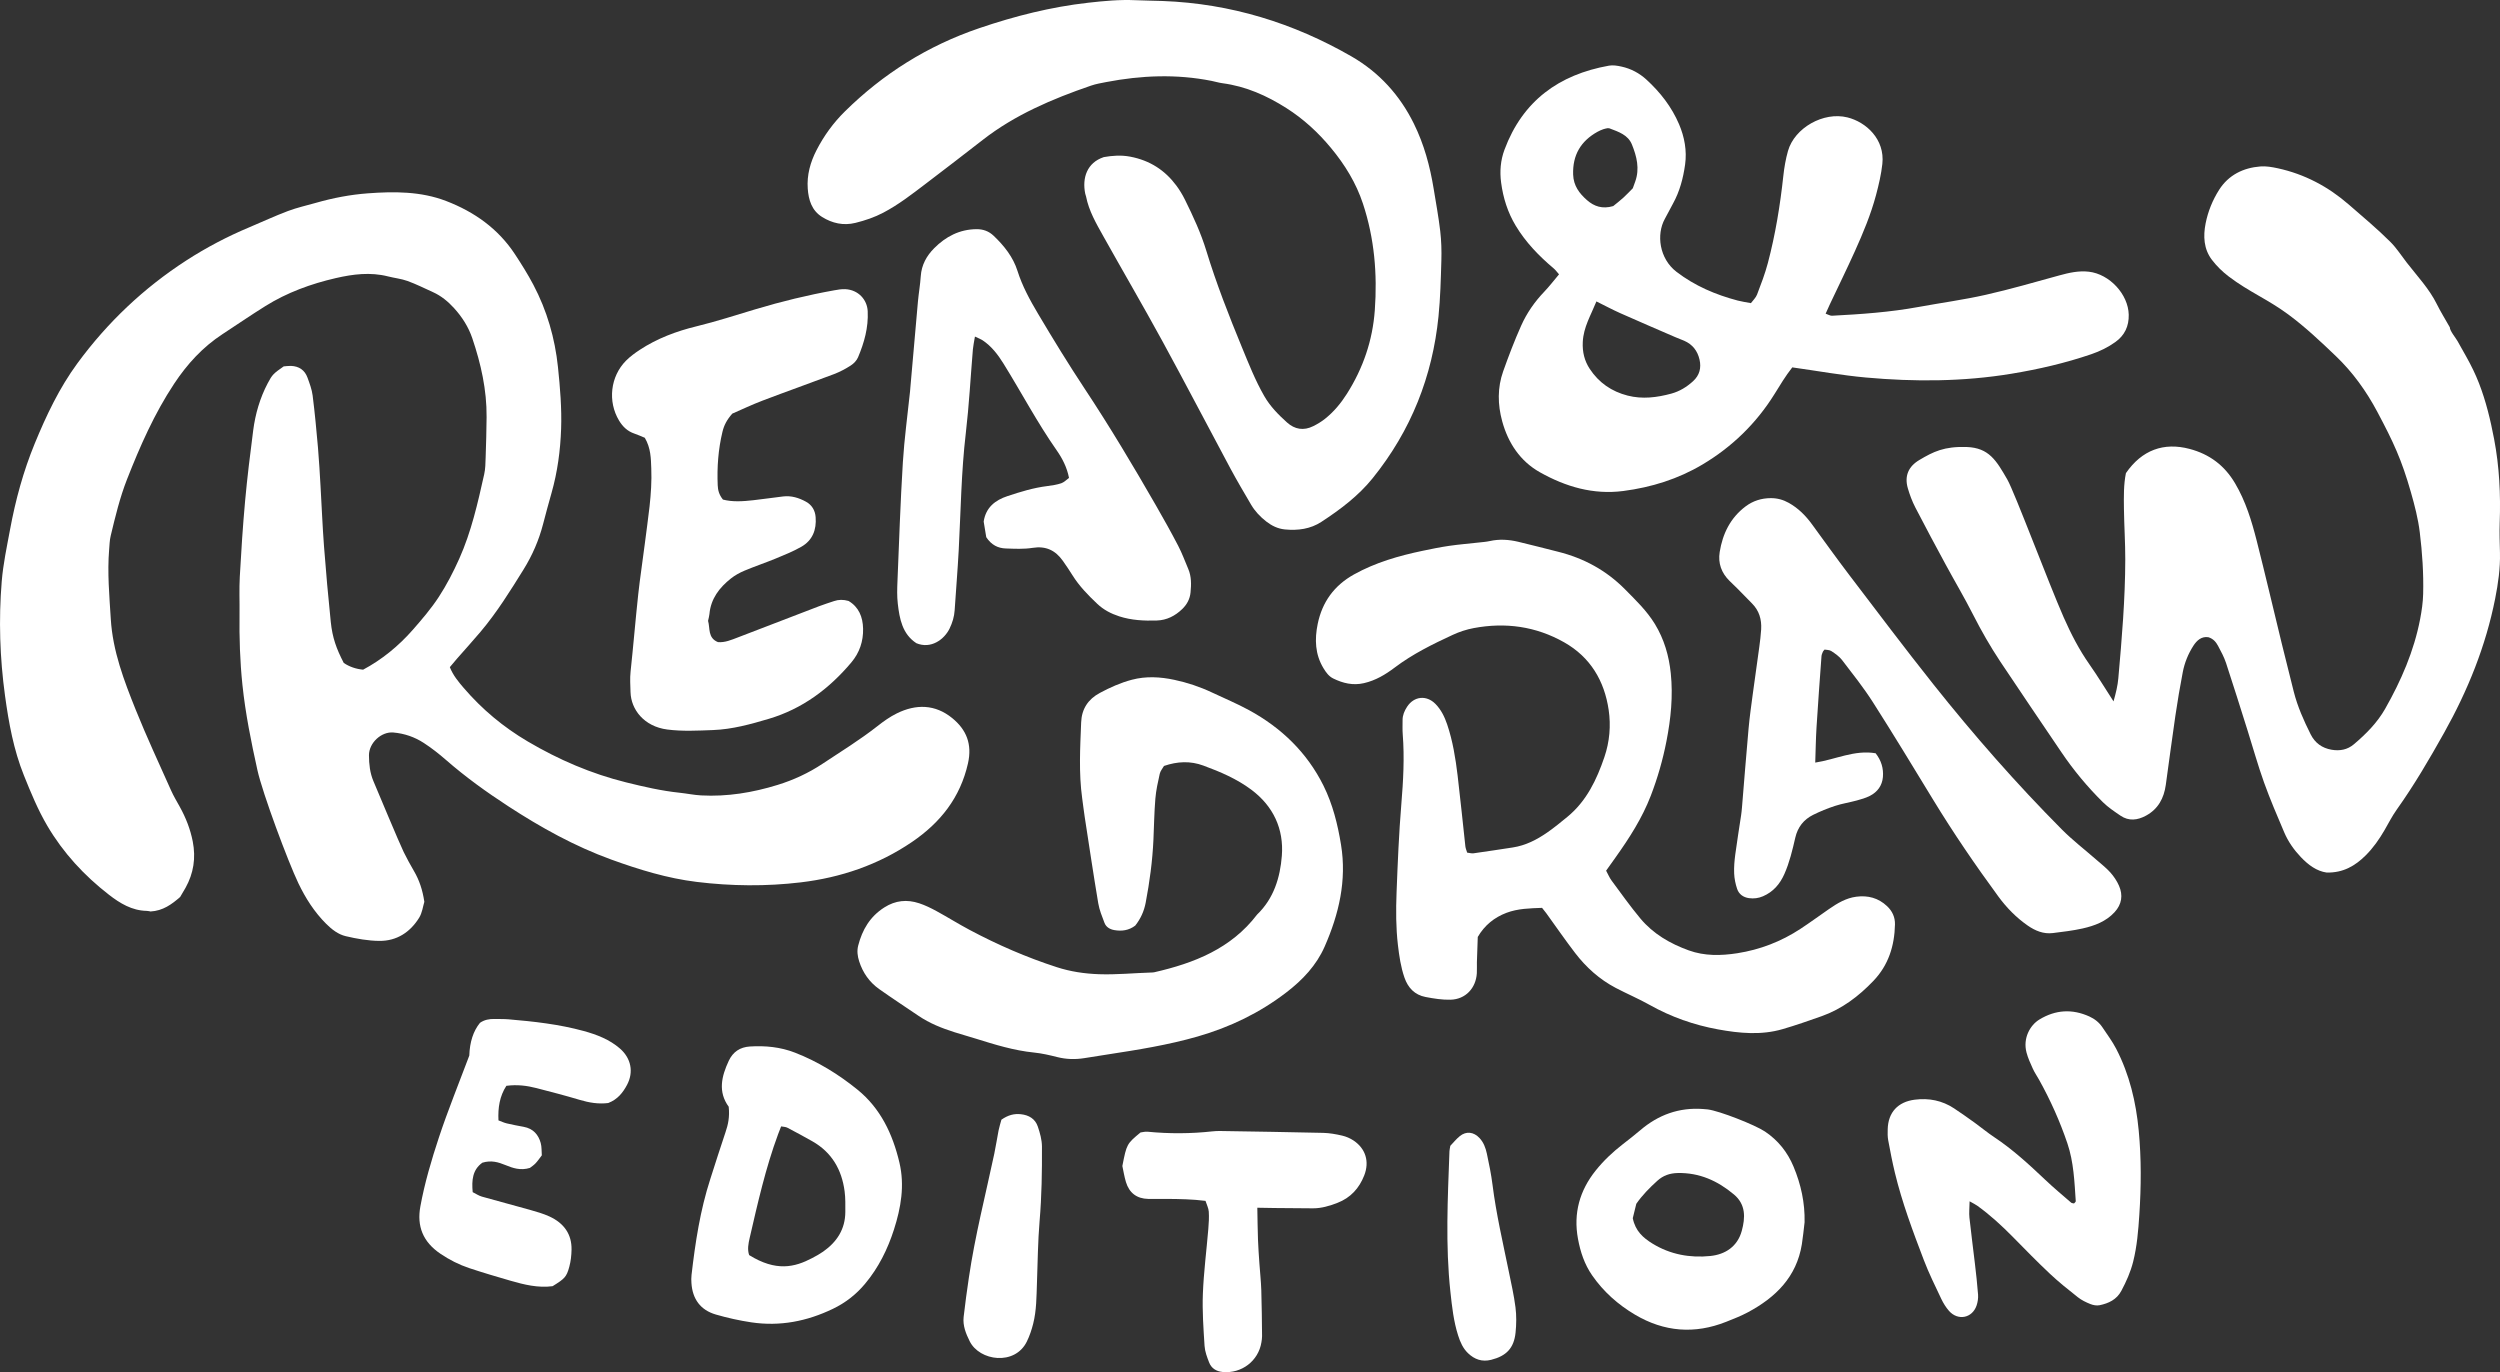
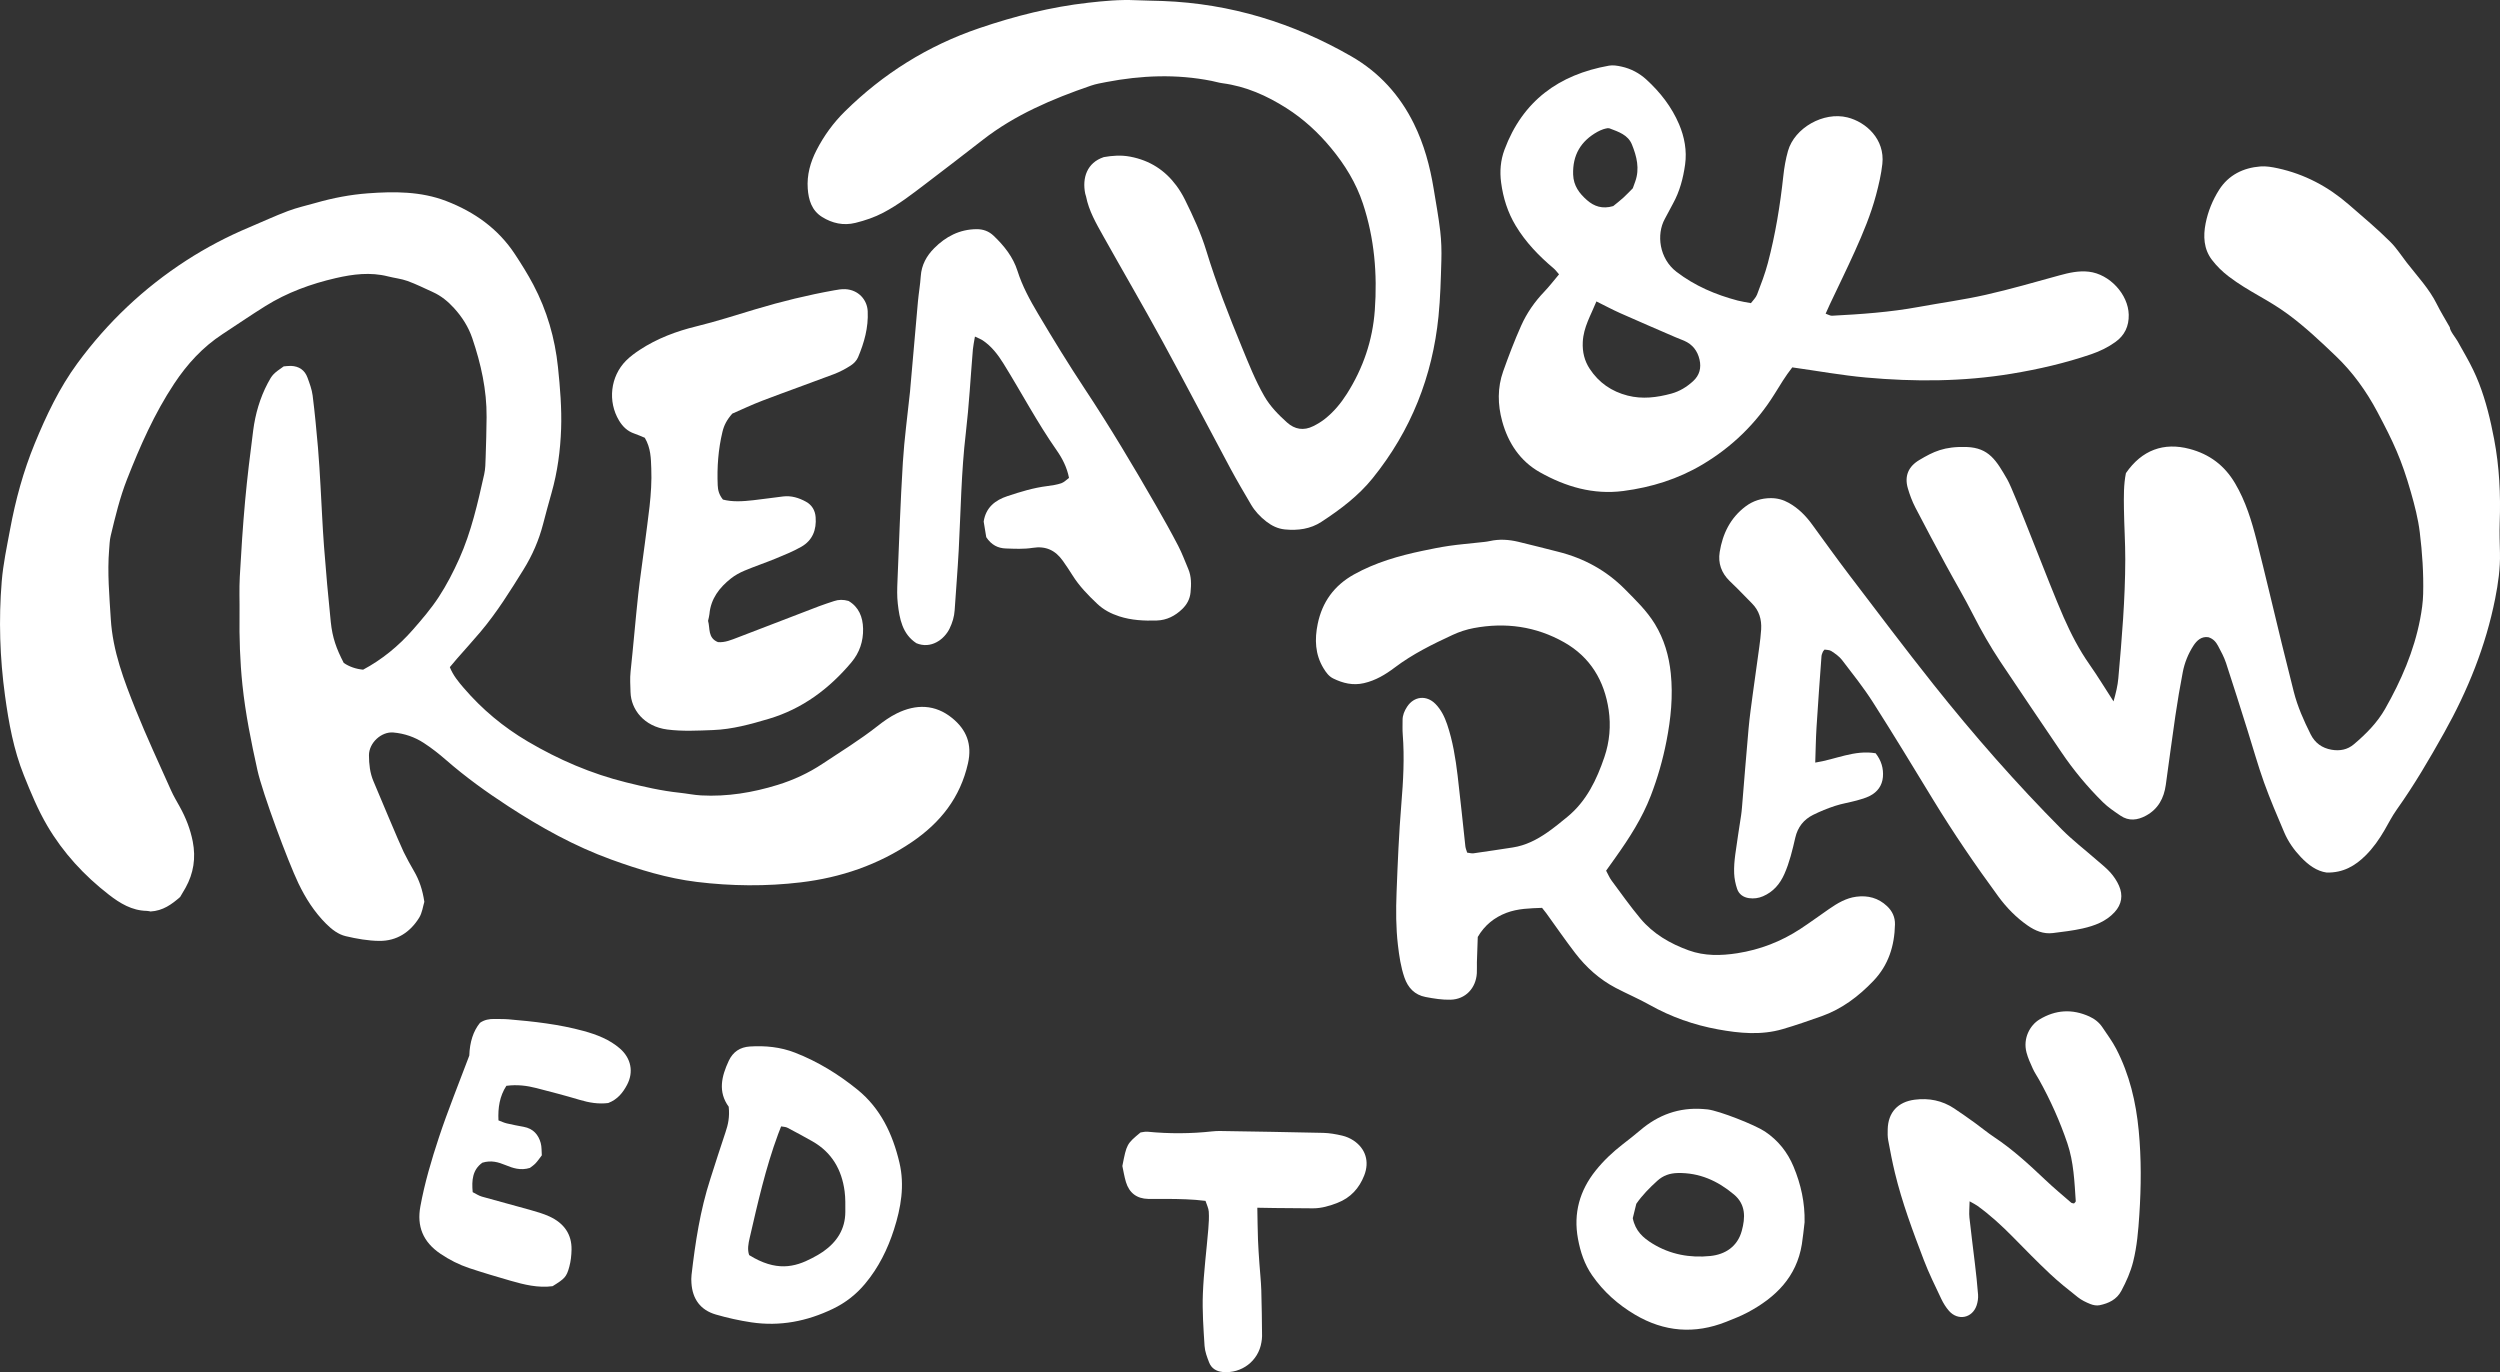
<svg xmlns="http://www.w3.org/2000/svg" id="Layer_2" data-name="Layer 2" viewBox="0 0 1457.55 800">
  <rect x="0" y="0" width="1457.55" height="800" fill="#333333" stroke="none" />
  <defs>
    <style>
      .cls-1 {
        fill: #fff;
      }
    </style>
  </defs>
  <g id="Layer_1-2" data-name="Layer 1">
    <g>
      <path class="cls-1" d="M262.26,388.98c1.92,4.8,5.01,8.51,8.11,12.12,10.68,12.45,23.09,22.8,37.3,31.18,18.07,10.65,37.09,18.85,57.46,23.88,10.24,2.53,20.53,4.92,31.06,6.02,4.2.44,8.37,1.33,12.57,1.56,15.25.82,30.08-1.64,44.6-6.12,9.27-2.86,17.99-6.9,26.12-12.28,10.81-7.16,21.85-13.96,32.07-21.98,3.54-2.78,7.29-5.47,11.32-7.45,11.2-5.52,22.33-5.35,32.27,2.74,8.3,6.75,11.74,15.18,9.21,26.39-4.52,20.03-16.1,34.59-32.67,45.86-19.62,13.34-41.51,20.76-64.88,23.54-20.15,2.4-40.46,2.19-60.59-.27-17.12-2.09-33.58-7.15-49.79-13.02-21.43-7.77-41.14-18.74-60.15-31.12-12.66-8.24-24.88-17.04-36.27-26.98-4.08-3.56-8.38-6.94-12.92-9.89-5.34-3.47-11.24-5.52-17.77-6.1-6.93-.62-14.24,6.02-14.2,13.33.03,5.17.57,10.24,2.59,15.01,2.11,4.99,15.26,36.48,17.65,41.34,1.86,3.78,3.89,7.48,6.01,11.12,3.08,5.28,5,10.92,6.04,17.92-.8,2.56-1.22,6.37-3.05,9.31-5.23,8.42-13.04,13.55-23.12,13.47-6.57-.05-13.23-1.24-19.65-2.75-4.37-1.02-8.09-3.89-11.37-7.15-6.93-6.9-12.08-14.99-16.27-23.74-6.01-12.56-20.86-52.36-23.86-65.91-3.64-16.44-6.99-32.94-8.74-49.69-1.44-13.77-1.87-27.6-1.69-41.44.09-7.21-.25-14.44.15-21.64.81-14.71,1.76-29.43,3.09-44.1,1.26-13.76,2.94-27.49,4.72-41.2,1.25-9.59,3.91-18.83,8.45-27.45,2.66-5.05,3.28-5.66,9.32-9.87,1.25-.09,2.76-.34,4.25-.29,4.71.17,8.07,2.46,9.66,6.88,1.22,3.38,2.53,6.84,2.98,10.37,1.28,10.13,2.23,20.31,3.12,30.49.65,7.48,1.04,14.99,1.49,22.49.69,11.7,1.14,23.42,2.03,35.1,1.12,14.68,2.43,29.34,3.94,43.98.94,9.12,3.27,15.63,7.58,23.89q4.96,3.31,11.27,3.91c10.86-5.79,20.65-13.74,29.04-23.32,5.35-6.11,10.69-12.35,15.11-19.13,4.58-7.03,8.48-14.59,11.91-22.26,7.04-15.72,10.79-32.49,14.53-49.21.72-3.2.74-6.58.85-9.88.26-7.82.49-15.64.55-23.47.13-15.81-3.28-31.02-8.32-45.91-2.25-6.65-5.95-12.46-10.69-17.66-3.5-3.84-7.42-7.07-12.17-9.23-4.94-2.24-9.82-4.69-14.91-6.54-3.65-1.32-7.62-1.71-11.41-2.68-10.25-2.61-20.41-1.31-30.44,1-14.48,3.34-28.36,8.4-41.02,16.3-8.44,5.27-16.65,10.9-24.98,16.35-11.55,7.55-20.6,17.43-28.2,28.9-11.56,17.45-19.89,36.4-27.49,55.75-4.19,10.68-6.85,21.78-9.51,32.89-.63,2.61-.7,5.36-.92,8.06-1.11,13.54.14,27.02.96,40.53,1.13,18.66,7.69,35.81,14.51,52.82,6.39,15.9,13.66,31.46,20.65,47.12,1.47,3.29,3.34,6.4,5.09,9.56,3.52,6.36,6.14,13.02,7.54,20.2,1.86,9.56.51,18.52-4.22,27-1.03,1.84-2.13,3.63-3.14,5.35-4.94,4.3-10.01,8.03-17.26,8.44-.39-.07-1.27-.34-2.16-.35-8.65-.15-15.62-4.4-22.1-9.42-14.43-11.18-26.62-24.39-35.91-40.17-5.52-9.38-9.63-19.4-13.67-29.45-5.98-14.9-8.83-30.6-10.99-46.38-3.03-22.11-3.75-44.32-1.93-66.61.83-10.23,2.99-20.21,4.85-30.25,3.17-17.18,7.74-34,14.39-50.17,6.76-16.43,14.35-32.46,24.95-46.89,17.48-23.79,38.59-43.79,63.37-59.83,11.63-7.53,23.94-13.99,36.77-19.37,7.5-3.14,14.88-6.61,22.49-9.47,5.33-2.01,10.95-3.25,16.45-4.82,9.89-2.83,20.03-4.77,30.21-5.52,15.37-1.14,30.89-1.19,45.63,4.47,16.43,6.32,30.32,16.13,40.1,31.01,3.8,5.78,7.5,11.67,10.73,17.79,7.95,15.06,12.61,31.17,14.37,48.09,1.24,11.95,2.24,23.92,1.83,35.94-.44,12.65-2.11,25.14-5.58,37.36-1.72,6.07-3.38,12.16-4.96,18.26-2.44,9.4-6.28,18.21-11.39,26.43-7.78,12.54-15.58,25.08-25.14,36.39-4.47,5.29-9.14,10.42-13.7,15.63-1.37,1.56-2.68,3.18-4.09,4.85Z" />
      <path class="cls-1" d="M1146.56,260.61c13.09.45,17.35,7.89,23.75,18.96,4.16,7.19,24.23,60.78,32.81,80.24,4.24,9.61,9,18.9,15.06,27.53,4.76,6.78,9.06,13.88,14.05,21.58,1.43-5.07,2.43-9.21,2.8-13.48,2.04-23.04,4.01-46.09,4.05-69.23.02-9.86-.65-19.71-.78-29.57-.09-7.08-.2-14.18,1.16-20.8,9.28-13.49,22.07-18.11,37.12-14.12,11.65,3.09,20.35,9.63,26.5,20.03,6.21,10.5,9.69,21.97,12.65,33.61,5.08,19.99,9.76,40.08,14.65,60.12,2.26,9.27,4.58,18.53,6.93,27.78,2.21,8.71,5.84,16.87,9.85,24.87,2.53,5.05,6.65,8.01,12.16,8.97,4.77.84,9.26.04,13.04-3.17,7.09-6.01,13.63-12.57,18.25-20.72,9.32-16.43,16.8-33.62,20.38-52.28.92-4.82,1.64-9.74,1.76-14.63.3-12.02-.5-23.99-1.97-35.95-.98-8.02-3-15.74-5.19-23.42-5.41-18.98-10.2-29.2-19.52-46.74-6.44-12.13-14.29-23.06-24.15-32.51-8.9-8.52-17.87-17-27.8-24.34-12.13-8.97-22.73-13.04-34.75-22.16-3.64-2.76-7.03-6.08-9.79-9.71-4.78-6.29-5.13-13.75-3.66-21.22,1.38-7.01,4.11-13.69,7.91-19.64,5.48-8.58,14.02-12.78,24.04-13.57,3.31-.26,6.78.35,10.07,1.06,15.69,3.41,29.42,10.69,41.52,21.22,8.19,7.13,16.55,14.1,24.24,21.78,3.51,3.5,6.37,7.99,9.44,11.95,6.03,7.77,13.19,15.38,17.52,24.16,2.29,4.65,5.11,9.11,7.64,13.64-.07,1.94,3.51,6.26,4.49,8.02,1.73,3.08,3.46,6.17,5.19,9.25,2.83,5.06,5.22,9.93,7.32,15.32,4.09,10.52,6.71,21.49,8.82,32.57,3.07,16.1,3.85,32.4,3.25,48.79-.21,5.84.02,11.7.16,17.55.21,9-1.06,17.88-2.79,26.62-5.49,27.74-15.97,53.62-29.77,78.26-8.59,15.34-17.44,30.49-27.65,44.83-2.67,3.75-4.77,7.91-7.08,11.91-3.1,5.35-6.6,10.36-11.02,14.76-6.16,6.12-13.12,10.19-22.71,9.99-5.81-.81-10.69-4.41-15.04-8.98-4.09-4.29-7.45-9.1-9.75-14.51-4.1-9.63-8.24-19.27-11.77-29.11-3.53-9.85-6.33-19.96-9.48-29.94-4.17-13.21-8.29-26.44-12.63-39.6-1.15-3.48-2.93-6.78-4.67-10.03-1.16-2.16-2.71-4.14-5.65-5.04-3.93-.6-6.66,1.76-8.76,5.02-3.02,4.71-5.11,9.88-6.16,15.36-1.63,8.46-3.07,16.96-4.32,25.49-1.97,13.4-3.7,26.83-5.58,40.25-1.08,7.74-4.43,14.05-11.55,17.92-4.96,2.69-10,3.31-14.87-.01-3.55-2.42-7.2-4.84-10.23-7.83-9.01-8.9-17.1-18.62-24.2-29.13-11.9-17.63-23.9-35.19-35.67-52.91-5.79-8.73-11-17.81-15.76-27.18-5.01-9.89-10.69-19.44-15.97-29.19-6.01-11.11-12-22.23-17.79-33.46-1.82-3.54-3.25-7.34-4.36-11.17-2.06-7.12.31-12.69,6.71-16.48,8.16-4.83,14.46-8.02,27.55-7.56Z" />
      <path class="cls-1" d="M643.43,91.61c5.15-.9,10.21-1.28,15.52-.27,11.56,2.2,20.33,8.01,26.92,16.9,1.92,2.59,3.59,5.39,5.01,8.25,4.78,9.66,9.29,19.44,12.42,29.69,5.82,19.08,13.11,37.69,20.73,56.2,3.98,9.66,7.79,19.36,13.05,28.53,3.41,5.95,8.16,10.8,13.28,15.4,4.51,4.05,9.69,4.93,15.26,2.16,2.42-1.2,4.78-2.61,6.86-4.27,5.19-4.13,9.31-9.12,12.77-14.58,9.54-15.04,15.03-31.26,16.29-48.76,1.52-21.08-.2-41.83-6.92-62.14-3.96-11.96-10.44-22.6-18.67-32.51-7.45-8.98-15.93-16.82-25.97-23.2-11.36-7.21-23.49-12.66-37.25-14.49-2.13-.28-4.2-.93-6.31-1.35-20.56-4.1-41.04-3.24-61.45.67-3.01.58-6.07,1.11-8.94,2.1-22.62,7.77-44.37,17.05-63.06,31.61-11.09,8.63-22.23,17.2-33.43,25.71-7.86,5.97-15.64,12.04-24.54,16.72-5.14,2.71-10.59,4.56-16.26,5.96-7.04,1.74-13.57.21-19.4-3.41-6.18-3.84-7.94-10.08-8.41-16.54-.57-7.91,1.49-15.39,5.13-22.46,4.28-8.32,9.77-15.92,16.58-22.62,22.11-21.79,48.1-38.24,78.44-48.54,20.55-6.98,41.61-12.33,63.39-14.78,9.15-1.03,18.37-1.91,27.65-1.47,5.24.25,10.49.26,15.73.46,39.74,1.48,76.25,12.87,109.95,32.23,16.42,9.43,28.4,22.84,36.49,39.24,5.99,12.13,9.42,24.88,11.56,37.98,1.34,8.22,2.86,16.43,3.83,24.69.66,5.69.83,11.47.66,17.19-.32,10.9-.58,21.83-1.68,32.68-3.53,34.72-15.87,66.37-38.47,94.33-8.25,10.21-18.77,18.13-29.87,25.38-6.27,4.09-13.59,5.12-21.2,4.37-4.15-.41-7.65-2.15-10.8-4.58-3.6-2.78-6.66-6.04-8.91-9.86-4.15-7.06-8.31-14.12-12.17-21.31-13.25-24.69-26.16-49.53-39.6-74.14-11.2-20.5-23-40.71-34.41-61.11-4.13-7.38-8.41-14.74-10.03-23.08-.11-.56-.37-1.1-.49-1.66-1.9-9.27,1.07-18.07,10.72-21.3Z" />
      <path class="cls-1" d="M1044.93,214.2c-4.03,5.11-7.16,10.41-10.4,15.62-10.64,17.07-24.7,30.72-41.92,40.98-14.2,8.46-29.7,13.3-46.12,15.45-17.62,2.31-33.73-2.5-48.69-10.91-11.45-6.43-18.52-17.01-21.99-29.74-2.66-9.73-2.82-19.57.58-29.14,3.2-8.98,6.6-17.92,10.49-26.62,3.27-7.33,7.86-13.93,13.48-19.79,2.96-3.09,5.56-6.52,8.59-10.11-1.25-1.4-2.11-2.61-3.22-3.54-8.53-7.2-16.19-15.11-22.01-24.76-4.72-7.82-7.37-16.31-8.54-25.21-.85-6.42-.37-12.88,1.96-19.14,10.59-28.46,31.71-43.79,60.92-49.01,2.33-.42,4.92.02,7.29.54,5.52,1.21,10.41,3.8,14.59,7.63,8.05,7.38,14.66,15.86,18.97,25.95,3.2,7.5,4.65,15.5,3.54,23.5-1.09,7.89-3.13,15.71-7.07,22.82-1.64,2.96-3.16,6-4.79,8.97-4.93,8.98-3.26,23.05,6.84,30.79,10.72,8.21,22.8,13.35,35.72,16.76,2.36.62,4.79.95,7.67,1.5,1.2-1.63,2.87-3.14,3.58-5.01,2.31-6.03,4.63-12.09,6.28-18.32,4.42-16.7,7.18-33.71,9.04-50.89.53-4.88,1.37-9.79,2.71-14.51,3.83-13.46,20.69-23.05,34.68-19.56,10.78,2.69,21.94,12.67,20.33,27.17-.67,6.08-2.09,12.13-3.67,18.06-3.02,11.34-7.55,22.16-12.36,32.83-4.68,10.39-9.71,20.62-14.58,30.93-.77,1.62-1.47,3.27-2.45,5.44,1.59.54,2.66,1.25,3.69,1.2,16.92-.88,33.82-2.05,50.52-5.12,13.02-2.39,26.18-4.16,39.08-7.07,14.41-3.25,28.63-7.39,42.88-11.3,5.69-1.56,11.34-2.87,17.3-2.18,12.09,1.41,22.99,13.19,23.24,25.09.14,6.66-2.34,12.01-7.78,15.9-4.29,3.08-8.98,5.37-13.97,7.08-15.2,5.2-30.79,8.8-46.62,11.41-28.17,4.65-56.5,4.76-84.82,2.21-14.07-1.27-28.03-3.82-42.96-5.91ZM930.74,175.75c-3.24,8.03-7.53,14.97-7.95,23.61-.28,5.83.96,11.01,4.09,15.74,5.3,8.03,12.73,13.15,22.07,15.54,8.61,2.2,17.07,1.12,25.45-1.15,4.82-1.31,9.04-3.9,12.71-7.26,3.71-3.4,4.88-7.65,3.75-12.58-1.19-5.15-4.1-8.86-8.96-10.99-1.69-.74-3.43-1.35-5.13-2.08-10.71-4.64-21.43-9.24-32.09-13.98-4.44-1.98-8.74-4.28-13.92-6.85ZM937.19,74.75c-.61.14-1.53.26-2.39.57-1.16.42-2.31.9-3.38,1.49-9.79,5.43-14.62,13.59-14.25,24.96.21,6.49,3.58,10.99,8.09,14.93,4.17,3.65,8.97,5.3,15.26,3.46,1.61-1.32,3.81-2.99,5.85-4.84,2.04-1.85,3.92-3.89,5.58-5.55.58-1.62,1-2.77,1.42-3.93,2.68-7.48.88-14.64-1.92-21.56-2.3-5.7-7.87-7.44-13.06-9.43-.27-.11-.61-.06-1.22-.11Z" />
      <path class="cls-1" d="M855.38,497.1c1.38.16,2.61.55,3.75.39,7.62-1.07,15.22-2.24,22.83-3.4,7.49-1.14,14.06-4.52,20.17-8.77,4.04-2.81,7.87-5.95,11.68-9.08,11.16-9.16,17.08-21.61,21.6-34.89,3.04-8.93,3.82-18.26,2.48-27.42-2.49-16.99-10.66-30.79-25.96-39.45-16.47-9.32-34.21-11.77-52.72-8.29-4.19.79-8.39,2.16-12.26,3.96-11.75,5.44-23.36,11.16-33.77,19.02-5.42,4.1-11.17,7.56-17.99,9.12-6.42,1.47-12.2.06-17.85-2.7-2.59-1.26-4.19-3.49-5.67-5.91-4.99-8.16-5.26-16.97-3.42-25.94,2.62-12.77,9.62-22.41,21.15-28.83,12.55-6.98,26.1-10.86,40.01-13.78,5.12-1.07,10.25-2.13,15.42-2.88,5.78-.84,11.61-1.31,17.41-1.96,2.13-.24,4.29-.38,6.38-.85,5.55-1.24,11.05-.87,16.5.42,7.79,1.84,15.53,3.88,23.29,5.82,14.98,3.76,28.06,10.84,38.98,21.88,6.29,6.36,12.72,12.52,17.45,20.26,5.42,8.89,8.21,18.56,9.26,28.76,1.37,13.27.05,26.34-2.5,39.45-2.13,10.95-5.16,21.51-9.15,31.89-5.03,13.07-12.51,24.69-20.57,36.01-1.77,2.48-3.54,4.96-5.48,7.69,1.15,2.11,1.95,4.11,3.2,5.79,5.5,7.43,10.85,14.98,16.76,22.07,7.48,8.97,17.35,14.69,28.23,18.62,9.23,3.34,18.82,3.13,28.31,1.65,13.24-2.07,25.57-6.83,36.79-14.2,5.67-3.72,11.13-7.75,16.71-11.6,4.85-3.35,9.88-6.37,15.86-7.15,6.76-.89,12.85.71,17.91,5.48,3.07,2.89,4.73,6.42,4.64,10.69-.27,12.44-3.75,23.65-12.53,32.86-8.63,9.04-18.39,16.44-30.28,20.65-7.54,2.67-15.11,5.32-22.79,7.55-12.46,3.62-25.08,2.4-37.57.12-14.02-2.56-27.33-7.23-39.82-14.25-6.43-3.61-13.27-6.5-19.81-9.93-9.43-4.95-17.23-11.95-23.67-20.35-5.81-7.57-11.22-15.45-16.81-23.18-.72-.99-1.51-1.92-2.47-3.14-6.99.26-14.06.37-20.74,2.89-7.11,2.69-12.79,7.27-16.75,14.08-.17,4.86-.36,9.78-.5,14.7-.06,2.16.09,4.32-.04,6.47-.54,8.71-6.61,15.17-15.29,15.41-4.86.14-9.82-.67-14.63-1.59-6.29-1.2-10.24-5.36-12.29-11.34-2.12-6.15-3.05-12.55-3.8-18.97-1.18-10.13-1.18-20.29-.79-30.47.66-17.25,1.36-34.48,2.79-51.7,1.12-13.48,1.87-27.07.81-40.64-.22-2.76-.07-5.55-.09-8.32-.02-2.89,1.1-5.41,2.63-7.77,4.02-6.17,11.33-6.96,16.56-1.62,3.27,3.34,5.3,7.47,6.81,11.93,3.27,9.69,4.88,19.71,6.09,29.8,1.65,13.75,3,27.54,4.52,41.3.13,1.17.65,2.31,1.05,3.64Z" />
-       <path class="cls-1" d="M678.65,446.54c-.8,1.42-2.11,2.9-2.49,4.58-1.08,4.79-2.16,9.64-2.56,14.52-.66,7.99-.77,16.02-1.13,24.03-.56,12.33-2.21,24.52-4.52,36.65-.95,4.97-2.96,9.36-6.08,13.32-3.69,2.8-7.84,3.41-12.27,2.61-2.57-.46-4.75-1.77-5.68-4.24-1.41-3.73-2.97-7.51-3.62-11.41-2.8-16.7-5.29-33.44-7.87-50.18-.56-3.65-.98-7.32-1.49-10.98-2.05-14.75-1.18-29.54-.6-44.32.31-7.81,4.06-13.46,10.82-17.09,5.98-3.22,12.17-5.99,18.76-7.73,8.23-2.17,16.56-1.69,24.72.05,7.52,1.6,14.86,4.02,21.86,7.33,7.24,3.42,14.67,6.51,21.69,10.34,18.88,10.29,33.85,24.72,43.45,44.07,5.35,10.79,8.28,22.52,10.21,34.44,3.39,20.83-1.24,40.43-9.54,59.33-4.81,10.96-12.85,19.45-22.3,26.7-15.59,11.98-32.87,20.31-51.79,25.75-17.24,4.96-34.82,7.74-52.46,10.46-4.56.7-9.12,1.45-13.68,2.16-5.23.82-10.39.69-15.58-.61-4.47-1.13-9.01-2.2-13.59-2.66-11.75-1.18-22.9-4.64-34.07-8.13-4.11-1.29-8.27-2.43-12.38-3.74-7.37-2.34-14.51-5.18-20.95-9.55-7.65-5.19-15.39-10.25-22.93-15.59-5.69-4.03-9.53-9.51-11.68-16.22-.98-3.05-1.33-6.1-.56-9.1,2.36-9.24,6.88-16.96,15.24-22.28,6.53-4.15,13.25-4.76,20.32-2.43,3.48,1.15,6.84,2.79,10.07,4.55,6.49,3.54,12.77,7.48,19.29,10.95,16.34,8.7,33.26,16.07,50.9,21.77,7.98,2.58,16.11,3.79,24.5,4.09,10.2.36,20.32-.67,30.47-.98.62-.02,1.25-.03,1.84-.16,23.28-5.33,44.82-13.78,59.95-33.64,9.71-9.33,13.44-21.58,14.42-34.22,1.22-15.67-4.93-28.95-17.79-38.57-8.48-6.34-18.12-10.44-27.98-14.07-7.55-2.78-15.06-2.48-22.94.22Z" />
      <path class="cls-1" d="M375.89,255.22c-2.07-.84-4.02-1.75-6.04-2.43-4.01-1.35-6.8-4.04-8.94-7.6-6.68-11.08-5.09-25.7,4.07-34.91,2.36-2.38,5.14-4.42,7.95-6.27,10.15-6.69,21.46-10.92,33.13-13.76,11.69-2.85,23.08-6.56,34.57-10,15.04-4.5,30.28-8.23,45.74-10.99,2.11-.38,4.28-.76,6.4-.67,7.69.36,12.81,6.16,13.12,12.88.45,9.53-2.03,18.31-5.64,26.86-.79,1.87-2.49,3.64-4.22,4.75-3.07,1.98-6.37,3.74-9.79,5.04-13.82,5.24-27.76,10.15-41.56,15.41-6.31,2.4-12.42,5.32-17.73,7.62-3.23,3.64-4.85,6.88-5.73,10.56-2.47,10.27-3.23,20.67-2.78,31.19.12,2.82.73,5.48,3.05,8.36,5.49,1.46,11.6,1.07,17.69.38,5.81-.66,11.59-1.5,17.39-2.2,4.78-.57,9.2.8,13.3,3.05,3.43,1.89,5.34,4.97,5.66,8.99.58,7.4-1.78,13.54-8.31,17.28-4.78,2.74-9.96,4.81-15.06,6.92-5.97,2.46-12.11,4.51-18.06,7.01-2.81,1.18-5.6,2.7-7.98,4.59-6.71,5.32-11.71,11.79-12.51,20.76-.11,1.22-.48,2.41-.8,3.93,1.27,4.22-.31,9.95,5.79,12.4,4.09.34,7.79-1.3,11.5-2.71,15.82-6.03,31.6-12.16,47.41-18.21,2.87-1.1,5.82-2.01,8.73-3,2.71-.93,5.43-.96,8.5-.08,5.93,3.52,8.3,9.27,8.46,16.13.17,7.37-2.08,14.03-6.81,19.66-12.97,15.42-28.58,27.09-48.1,32.91-10.62,3.16-21.36,6.13-32.5,6.56-8.91.34-17.96.83-26.74-.31-13.56-1.75-21.16-11.66-21.44-21.79-.11-4-.4-7.93.03-11.96,1.61-15,2.84-30.05,4.46-45.05,1.06-9.79,2.6-19.52,3.81-29.29,1.8-14.66,4.4-29.28,3.8-44.13-.23-5.78-.2-11.74-3.79-17.9Z" />
      <path class="cls-1" d="M1063.73,378.75c-.56.7-.83.91-.93,1.18-.32.85-.76,1.71-.83,2.59-1.01,13.82-2.04,27.65-2.9,41.48-.42,6.69-.5,13.4-.75,20.61,11.85-1.81,22.93-7.54,35.21-5.44,3.31,4.22,4.68,8.86,4.24,13.89-.43,4.94-3.17,8.69-7.55,10.93-2.43,1.25-5.15,2.01-7.8,2.74-4.15,1.13-8.45,1.78-12.53,3.12-4.37,1.43-8.67,3.18-12.78,5.22-5.51,2.73-9.01,7.16-10.43,13.34-1.65,7.18-3.34,14.38-6.36,21.18-2.61,5.86-6.48,10.39-12.49,12.97-2.64,1.13-5.32,1.47-8.13,1.08-3.35-.47-5.87-2.29-6.92-5.4-.97-2.87-1.6-5.97-1.73-8.99-.16-3.67.17-7.41.65-11.06,1.01-7.63,2.27-15.22,3.4-22.84.23-1.52.38-3.06.51-4.59,1.28-15.35,2.46-30.71,3.85-46.06.61-6.74,1.56-13.46,2.46-20.17,1.22-9.15,2.57-18.29,3.8-27.45.45-3.36.86-6.73,1.07-10.11.35-5.78-1.14-10.97-5.36-15.18-2.84-2.83-5.6-5.73-8.42-8.58-1.52-1.53-3.1-3-4.64-4.52-4.72-4.64-6.8-10.29-5.76-16.81,1.71-10.71,6.23-19.95,15.09-26.63,4.31-3.24,9.23-4.8,14.66-4.83,3.79-.02,7.25.91,10.57,2.78,5.5,3.09,9.79,7.4,13.47,12.44,7.26,9.96,14.44,19.98,21.9,29.78,16.24,21.33,32.36,42.75,49.04,63.73,23.42,29.44,48.22,57.72,74.74,84.42,6.28,6.32,13.41,11.79,20.13,17.67,2.78,2.43,5.74,4.72,8.19,7.45,2.02,2.26,3.79,4.92,5.01,7.69,2.45,5.55,1.63,10.86-2.54,15.41-5.01,5.47-11.69,7.95-18.64,9.52-5.69,1.28-11.53,1.95-17.33,2.68-5.49.69-10.32-1.32-14.72-4.38-6.64-4.62-12.27-10.36-17.03-16.84-13.49-18.39-26.34-37.21-38.21-56.7-11.54-18.94-23.04-37.92-34.97-56.62-5.46-8.55-11.81-16.54-17.99-24.6-1.63-2.13-4.01-3.78-6.29-5.27-1.13-.74-2.81-.64-3.97-.87Z" />
      <path class="cls-1" d="M568.41,196.23c-.53,3.25-1.01,5.32-1.19,7.41-1.37,16.28-2.22,32.62-4.13,48.83-2.68,22.71-2.93,45.52-4.14,68.3-.62,11.69-1.61,23.36-2.37,35.05-.25,3.76-1.31,7.24-2.94,10.61-3.09,6.39-10.86,12.14-19.39,8.56-8.16-5.35-9.81-14.17-10.83-23.14-.49-4.27-.36-8.63-.18-12.94.95-23.11,1.72-46.24,3.14-69.32.85-13.82,2.76-27.57,4.19-41.35.1-.92.15-1.84.23-2.77,1.45-16.58,2.88-33.17,4.38-49.74.45-4.91,1.32-9.78,1.64-14.69.43-6.55,3.4-11.89,7.82-16.33,6.73-6.77,14.78-11.01,24.63-11.1,3.88-.04,7.2,1.14,10.06,3.86,6.12,5.83,11.32,12.37,13.88,20.46,2.82,8.92,7.26,17.02,11.96,24.94,8.81,14.84,17.82,29.57,27.35,43.96,14.65,22.13,28.22,44.88,41.43,67.87,4.45,7.75,8.82,15.56,12.94,23.48,2.27,4.35,3.96,9,5.89,13.53,1.88,4.41,1.78,9.01,1.33,13.65-.38,3.88-2.08,7.04-4.84,9.71-4.14,4.01-9.04,6.51-14.82,6.69-7.41.23-14.78-.11-21.95-2.44-4.77-1.55-9.09-3.8-12.74-7.25-5.39-5.09-10.55-10.38-14.51-16.72-1.8-2.87-3.68-5.7-5.65-8.46-4.31-6.05-9.87-8.72-17.56-7.49-5.11.82-10.44.54-15.65.36-4.5-.15-8.37-1.98-11.39-6.58-.43-2.62-.98-5.94-1.5-9.11,1.25-8.27,6.77-12.48,13.82-14.82,7.58-2.52,15.25-4.88,23.25-5.87,2.74-.34,5.53-.77,8.14-1.63,1.6-.53,2.9-1.95,4.54-3.13-1.19-6.2-3.96-11.48-7.24-16.16-11.34-16.2-20.53-33.69-30.93-50.44-3.28-5.28-6.99-10.17-12.25-13.66-.97-.64-2.1-1.04-4.41-2.14Z" />
      <path class="cls-1" d="M1148.32,700.36c-.07,4.07-.4,6.81-.11,9.49.94,8.87,2.14,17.71,3.17,26.58.71,6.11,1.42,12.23,1.87,18.36.15,2.08-.18,4.32-.85,6.31-2.5,7.43-10.9,9.1-16.11,3.16-1.8-2.06-3.3-4.49-4.48-6.97-3.55-7.51-7.26-14.98-10.21-22.73-6.36-16.67-12.63-33.4-16.83-50.79-1.52-6.27-2.73-12.62-3.91-18.97-.39-2.1-.35-4.3-.29-6.45.25-9.82,5.94-15.95,15.75-17.21,8.27-1.06,15.96.46,22.94,5.06,4.11,2.71,8.13,5.57,12.13,8.45,3.75,2.7,7.29,5.69,11.14,8.24,10.84,7.19,20.35,15.93,29.75,24.84,4.91,4.66,10.12,9,15.23,13.43.4.35,1.12.33,1.69.48.35-.44,1.03-.9,1.01-1.31-.76-11.36-1.19-22.83-4.87-33.7-4.34-12.85-9.9-25.22-16.5-37.09-1.2-2.15-2.62-4.2-3.64-6.43-1.4-3.07-2.83-6.19-3.69-9.43-2.23-8.34,2.05-15.98,7.52-19.3,9.41-5.71,19.1-6.27,29.07-1.77,3.13,1.41,5.8,3.52,7.72,6.43,2.71,4.1,5.71,8.07,7.96,12.42,7.75,14.96,11.55,30.99,13.14,47.74,1.56,16.33,1.43,32.63.36,48.93-.6,9.19-1.34,18.42-3.6,27.43-1.51,6.02-4,11.62-6.92,17.07-2.73,5.1-7.42,7.25-12.66,8.34-1.69.35-3.74-.03-5.38-.69-2.55-1.02-5.12-2.26-7.26-3.95-5.56-4.38-11.11-8.81-16.26-13.65-7.41-6.96-14.51-14.25-21.64-21.5-6.5-6.6-13.28-12.85-20.82-18.26-.96-.69-2.06-1.19-4.42-2.54Z" />
      <path class="cls-1" d="M424.87,645.27c-6.36-8.69-4.24-17.68,0-26.77,2.49-5.33,6.68-8.01,12.3-8.37,8.99-.57,17.82.28,26.33,3.59,13.35,5.19,25.44,12.66,36.44,21.58,13.42,10.89,20.5,25.83,24.43,42.46,3.18,13.43.89,26.42-3.17,39.09-3.68,11.46-8.99,22.24-16.85,31.62-5.24,6.26-11.35,11.04-18.76,14.61-15.16,7.3-30.92,10.35-47.56,7.87-6.98-1.04-13.93-2.6-20.7-4.56-8.95-2.6-13.62-9.02-14.21-18.38-.1-1.53-.12-3.1.05-4.62,2.19-18.97,5.05-37.82,10.97-56.06,2.95-9.07,5.76-18.19,8.84-27.21,1.52-4.44,2.5-8.87,1.87-14.85ZM436.77,731.74c15.71,9.75,26.52,7.12,36.71,1.76,2.18-1.15,4.35-2.33,6.37-3.74,8.04-5.62,12.95-13.08,12.99-23.18.01-4,.11-8.05-.41-12-1.65-12.62-7.45-22.72-18.77-29.16-4.82-2.74-9.7-5.38-14.62-7.95-.98-.51-2.23-.49-3.63-.76-.68,1.77-1.24,3.17-1.77,4.58-7.28,19.69-11.87,40.13-16.58,60.52-.74,3.23-1.42,6.65-.29,9.93Z" />
-       <path class="cls-1" d="M1052.11,712.6c-.52,4.27-.91,8.56-1.59,12.81-3.07,19.07-15.28,31.01-31.45,39.67-4.06,2.17-8.39,3.86-12.67,5.56-18.39,7.31-36.18,5.9-53.17-4.17-9.9-5.86-18.37-13.38-24.99-22.93-4.49-6.48-6.86-13.71-8.26-21.34-2.72-14.84.96-28.03,10.32-39.74,4.64-5.81,10.02-10.85,15.88-15.4,3.4-2.64,6.81-5.28,10.09-8.08,10.56-9.03,22.65-13.42,36.59-12.41.92.07,1.84.13,2.76.24,6.77.83,27.6,9.01,33.4,12.9,7.66,5.14,13.14,12.01,16.66,20.47,4.32,10.35,6.68,21.09,6.43,32.4ZM951.94,710.22c1.48,7.52,6.14,11.52,11.47,14.8,10.35,6.37,21.88,8.47,33.73,7.25,8.78-.9,15.85-5.54,18.34-14.63,2.09-7.65,2.46-15.34-4.54-21.22-9.51-7.98-20.17-12.82-32.89-12.52-4.57.11-8.41,1.46-11.77,4.49-4.58,4.14-8.88,8.52-12.29,13.46-.72,2.92-1.37,5.6-2.05,8.36Z" />
+       <path class="cls-1" d="M1052.11,712.6c-.52,4.27-.91,8.56-1.59,12.81-3.07,19.07-15.28,31.01-31.45,39.67-4.06,2.17-8.39,3.86-12.67,5.56-18.39,7.31-36.18,5.9-53.17-4.17-9.9-5.86-18.37-13.38-24.99-22.93-4.49-6.48-6.86-13.71-8.26-21.34-2.72-14.84.96-28.03,10.32-39.74,4.64-5.81,10.02-10.85,15.88-15.4,3.4-2.64,6.81-5.28,10.09-8.08,10.56-9.03,22.65-13.42,36.59-12.41.92.07,1.84.13,2.76.24,6.77.83,27.6,9.01,33.4,12.9,7.66,5.14,13.14,12.01,16.66,20.47,4.32,10.35,6.68,21.09,6.43,32.4ZM951.94,710.22c1.48,7.52,6.14,11.52,11.47,14.8,10.35,6.37,21.88,8.47,33.73,7.25,8.78-.9,15.85-5.54,18.34-14.63,2.09-7.65,2.46-15.34-4.54-21.22-9.51-7.98-20.17-12.82-32.89-12.52-4.57.11-8.41,1.46-11.77,4.49-4.58,4.14-8.88,8.52-12.29,13.46-.72,2.92-1.37,5.6-2.05,8.36" />
      <path class="cls-1" d="M354.72,643.07c-5.76.75-11.28-.19-16.83-1.85-8.31-2.49-16.74-4.68-25.16-6.85-5.54-1.42-11.19-2.15-17.5-1.32-3.94,6.05-4.97,12.79-4.61,20.16,1.8.67,3.26,1.38,4.83,1.75,3.25.77,6.55,1.4,9.85,2,5.7,1.05,8.61,4.67,9.94,9.41.65,2.33.46,4.85.65,7.21-1.34,1.74-2.38,3.32-3.68,4.69-1.08,1.14-2.48,2.03-3.27,2.65-5.53,1.68-9.93.1-14.28-1.67-4.07-1.65-8.17-2.96-13.42-1.38-5.82,4.14-6.28,10.32-5.65,17.18,1.9.94,3.53,2.08,5.37,2.6,9.32,2.65,18.71,5.08,28.03,7.72,3.84,1.09,7.74,2.2,11.32,3.84,8.62,3.95,13.08,10.49,12.91,19.36-.06,3.36-.43,6.79-1.32,10.04-1.61,5.92-2.7,6.9-9.72,11.26-8.42,1.12-16.55-.87-24.6-3.2-8.03-2.32-16.04-4.69-23.95-7.32-6.03-2-11.61-4.85-16.82-8.37-10.34-6.99-13.82-16.16-11.73-27.59,2.5-13.69,6.46-27.06,10.83-40.28,5.26-15.88,11.62-31.45,17.71-47.7q.38-11.87,6.21-19.07c2.52-1.78,5.43-2.33,8.55-2.26,2.69.07,5.4-.02,8.08.2,14.76,1.25,29.46,2.88,43.73,6.78,7.82,2.14,15.25,5.02,21.26,10.27,6.53,5.7,8.08,13.73,4.13,21.17-2.4,4.52-5.5,8.47-10.85,10.53Z" />
      <path class="cls-1" d="M733.04,704.15c.14,6.93.18,12.75.39,18.56.17,4.61.5,9.21.82,13.82.35,5.22.94,10.42,1.11,15.64.29,8.92.35,17.85.45,26.77.01,1.22-.18,2.46-.38,3.67-1.75,10.85-11.54,18.33-22.59,17.29-3.69-.35-6.54-2.1-7.88-5.52-1.22-3.12-2.47-6.41-2.68-9.7-.64-10.13-1.38-20.31-.98-30.43.49-12.59,2.12-25.12,3.17-37.69.28-3.37.49-6.78.27-10.14-.13-2.02-1.17-3.98-1.91-6.29-7.62-.96-14.97-1.08-22.33-1.14-3.7-.03-7.39.09-11.09,0-6.66-.14-11.04-3.5-12.96-9.82-.97-3.22-1.49-6.58-2.09-9.36,2.5-12.79,2.58-12.92,10.59-19.56,1.13-.13,2.66-.57,4.14-.43,12.61,1.23,25.2,1.17,37.79-.21,1.53-.17,3.08-.24,4.61-.21,20.02.33,40.04.62,60.05,1.09,3.66.09,7.36.76,10.94,1.59,2.34.54,4.71,1.56,6.71,2.9,7.04,4.74,9.31,12.28,6.2,20.28-2.93,7.52-7.96,13.07-15.62,16.03-4.62,1.79-9.33,3.2-14.33,3.19-7.39-.01-14.78-.1-22.16-.18-3.02-.03-6.05-.1-10.25-.17Z" />
-       <path class="cls-1" d="M583.84,652.8c4.02-2.78,7.5-3.6,11.34-3.19,4.71.5,8.36,2.7,9.88,7.18,1.27,3.74,2.4,7.76,2.42,11.65.08,14.48-.14,28.95-1.37,43.42-1.01,11.97-1.1,24.02-1.54,36.03-.29,8.01-.23,16.07-2.21,23.89-.89,3.55-2.09,7.09-3.69,10.37-6.96,14.21-27.6,11.39-33.33-.19-2.23-4.5-4.08-9.07-3.52-14.14.85-7.64,1.93-15.25,3.04-22.86,3.57-24.39,9.71-48.25,14.83-72.32.96-4.51,1.61-9.09,2.51-13.62.42-2.1,1.09-4.14,1.65-6.23Z" />
-       <path class="cls-1" d="M845.54,668.06c1.68-1.74,3.42-3.93,5.53-5.65,3.77-3.08,8.15-2.52,11.53,1.1,2.41,2.58,3.56,5.78,4.27,9.08,1.28,6,2.53,12.04,3.29,18.12,2.15,17.1,6.08,33.85,9.52,50.7,1.41,6.92,3,13.83,3.88,20.82.61,4.84.54,9.86.04,14.72-.94,9.09-5.41,13.63-14.22,15.85-5.34,1.34-9.71-.24-13.49-3.85-2.96-2.83-4.54-6.46-5.78-10.35-2.64-8.26-3.57-16.81-4.49-25.35-2.96-27.32-1.55-54.68-.56-82.04.03-.91.28-1.81.5-3.15Z" />
    </g>
  </g>
</svg>